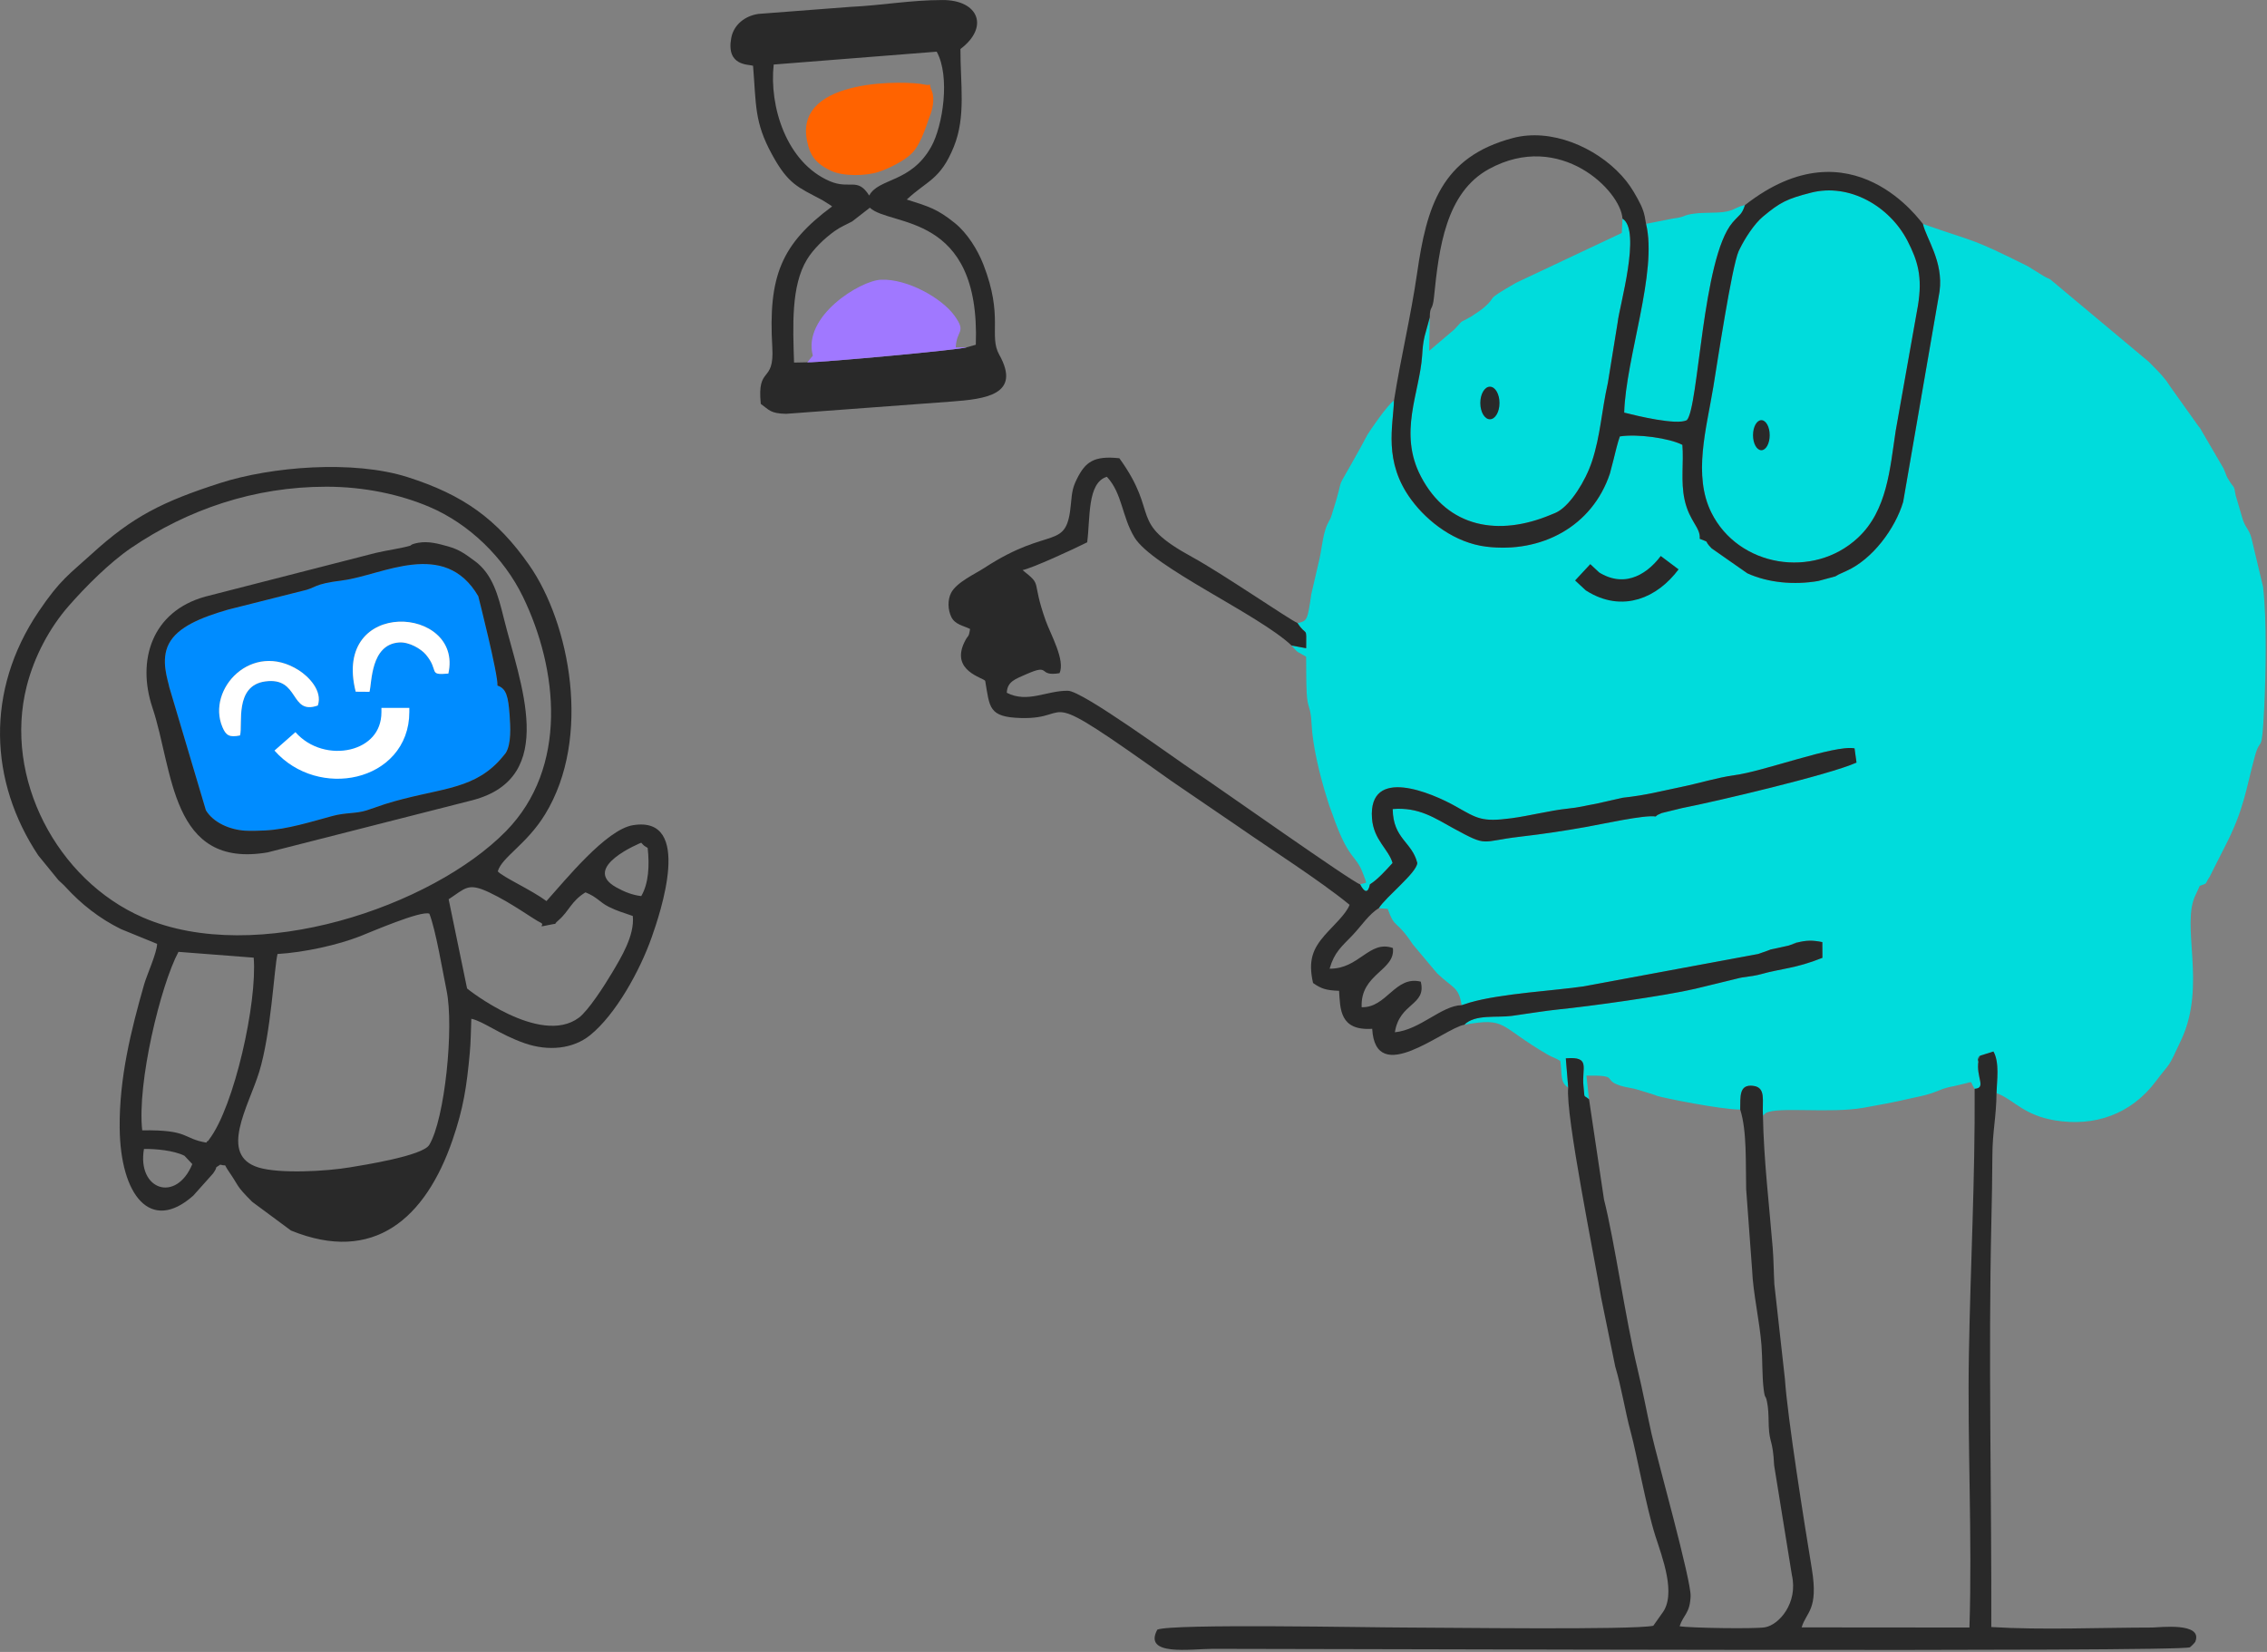
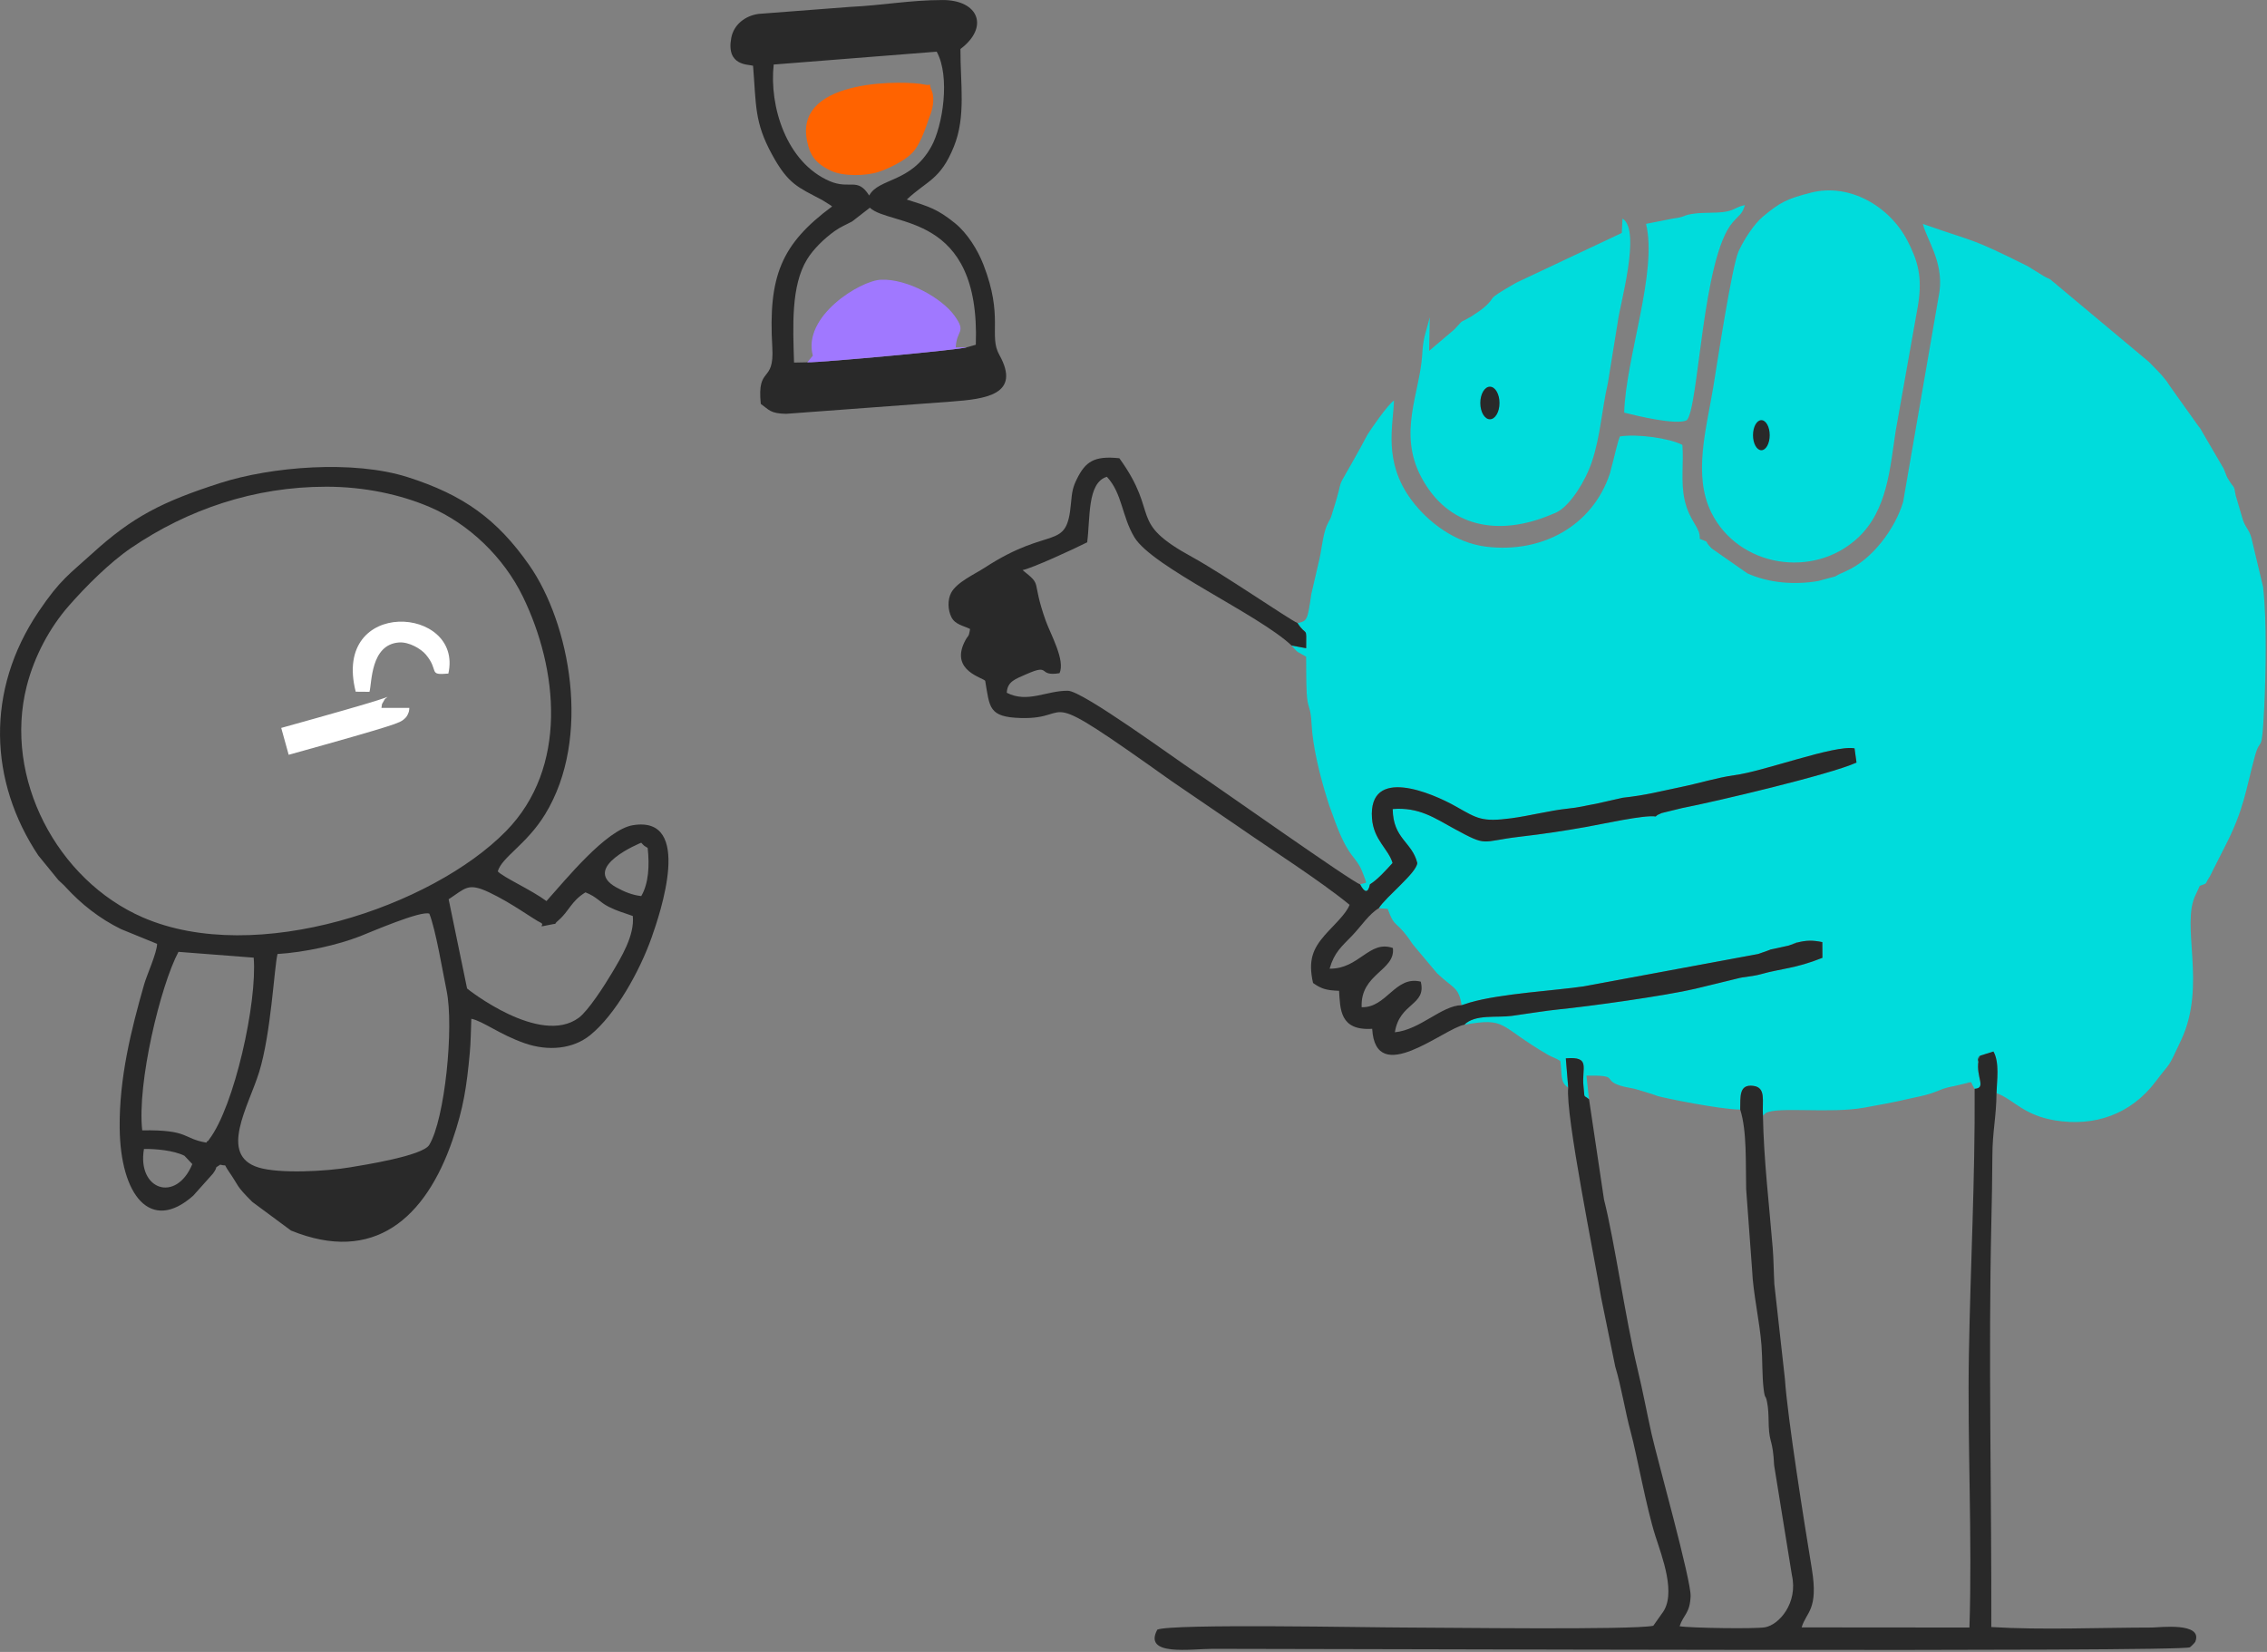
<svg xmlns="http://www.w3.org/2000/svg" width="1084" height="790" viewBox="0 0 1084 790" fill="none">
  <rect x="0" y="0" width="1084" height="790" fill="#808080" stroke="none" />
  <g clip-path="url(#clip0_926_286)">
    <path fill-rule="evenodd" clip-rule="evenodd" d="M68.831 549.448C74.499 549.382 83.104 550.154 88.198 552.707L91.959 556.693C84.173 575.505 65.459 568.96 68.838 549.448H68.831ZM132.692 456.223C145.48 455.471 161.534 451.901 172.118 447.757C177.285 445.732 201.356 435.306 205.296 436.936C208.377 444.649 211.677 464.676 213.551 473.756C217.14 491.103 212.732 535.215 205.243 547.534C202.043 552.793 173.405 557.227 167.453 558.23C155.846 560.19 133.616 561.371 123.626 558.323C104.305 552.417 118.875 529.045 123.922 512.667C129.624 494.165 131.069 463.112 132.692 456.23V456.223ZM68.006 540.54C65.479 517.966 76.763 471.242 85.334 455.194L121.309 457.972C123.058 479.358 112.045 529.124 100.009 544.895C99.877 545.066 99.435 545.878 99.336 545.66C99.237 545.442 98.874 546.168 98.65 546.426C87.103 544.446 90.725 540.236 68.013 540.546L68.006 540.54ZM279.952 426.741C285.521 428.952 286.735 431.466 291.037 433.63C295.425 435.834 297.926 436.349 302.585 438.051C303.502 447.421 296.989 457.919 292.522 465.435C289.005 471.354 281.265 483.396 276.705 486.755C258.137 500.401 223.495 472.957 223.343 472.713L214.527 430.053C222.571 424.775 223.732 421.937 233.901 426.748C244.848 431.927 254.963 439.549 258.526 441.238C261.126 442.472 255.392 443.871 263.548 442.122C267.276 441.324 263.904 442.815 267.065 440.09C272.192 435.669 273.05 430.971 279.952 426.741ZM306.617 428.523C302.268 428.021 298.52 426.47 294.726 424.379C277.392 414.804 306.551 403.013 306.617 403.006C307.943 404.464 307.791 404.352 309.691 405.487C310.642 414.045 310.134 422.564 306.617 428.523ZM155.972 232.75C174.25 232.757 191.327 236.459 205.329 242.41C224.207 250.434 240.888 266.535 250.014 285.314C266.88 320.016 271.75 367.037 241.99 397.437C206.728 433.452 122.438 462.32 68.198 438.684C27.3 420.862 1.539 372.059 12.803 328.013C16.439 313.8 23.737 300.194 32.862 289.768C41.005 280.464 52.447 269.009 62.734 262.008C89.801 243.578 121.679 232.75 155.978 232.757L155.972 232.75ZM75.12 451.38C75.04 455.722 70.23 466.167 68.891 470.859C62.661 492.68 56.987 515.472 57.224 539.385C57.548 571.639 72.018 589.864 92.388 571.804L101.877 561.186C104.8 557.056 101.732 559.313 105.315 556.963C109.241 558.026 106.324 555.762 109.491 560.335C114.5 567.554 112.441 566.591 120.617 574.753L139.145 588.471C178.75 604.612 203.527 582.612 216.381 545.172C221.64 529.85 223.152 519.609 224.63 503.588C225.118 498.302 225.151 492.924 225.369 487.204C230.938 488.292 238.929 494.752 250.938 498.916C262.149 502.803 273.98 501.701 282.242 494.996C294.323 485.191 305.891 464.491 311.625 448.213C315.498 437.22 331.764 389.835 302.618 394.632C289.777 396.744 270.285 420.954 261.304 430.911C253.901 425.434 240.671 419.582 238.018 416.711C239.978 409.849 251.769 403.91 260.638 389.433C283.152 352.699 272.39 297.917 253.056 270.25C237.655 248.211 221.502 236.657 194.989 228.197C168.872 219.863 129.69 223.149 105.308 230.988C77.561 239.91 63.381 247.122 44.073 264.707C33.14 274.671 28.857 277.053 18.398 292.566C-6.986 330.244 -5.205 373.708 18.286 409.057L27.933 420.895C28.217 421.172 29.062 421.924 29.339 422.195L30.685 423.468C30.863 423.653 31.134 423.943 31.305 424.128C38.88 432.409 47.597 439.278 57.845 444.313L75.113 451.373L75.12 451.38Z" fill="#292929" />
    <path fill-rule="evenodd" clip-rule="evenodd" d="M865.963 92.135C854.507 95.052 851.195 96.701 842.887 103.656C838.876 107.015 834.349 113.91 831.795 119.209C831.663 119.479 831.485 119.823 831.366 120.093C828.067 127.45 821.059 173.997 819.245 185.023C815.952 204.99 809.433 227.28 818.308 245.129C831.248 271.154 867.137 277.026 888.411 257.165C902.406 244.1 903.7 224.218 906.451 206.059L917.108 146.072C919.345 132.373 917.002 124.692 912.126 115.217C903.614 98.668 884.392 87.43 865.963 92.128V92.135ZM934.528 519.358C935.188 518.883 935.564 518.349 936.158 517.986L934.528 519.358ZM620.391 297.97C624.97 304.971 624.614 298.676 624.535 309.999L617.554 308.713C621.011 312.725 620.365 311.477 624.555 314.051C624.621 319.567 624.535 326.08 624.825 331.491C625.241 339.185 626.725 337.37 627.135 346.014C627.643 356.902 631.173 371.175 634.631 382.141C635 383.322 635.198 384.062 635.581 385.183C635.686 385.5 635.825 385.837 635.937 386.153C636.049 386.47 636.188 386.807 636.307 387.123L637.032 389.103C645.017 412.218 648.309 408.199 651.879 418.103C653.819 423.494 653.826 421.66 650.362 422.934C652.361 426.807 654.123 427.46 655.033 422.92C658.656 420.683 662.734 416.163 665.855 412.706C663.968 406.081 656.762 401.706 656.023 391.346C654.215 366.193 684.641 379.165 696.235 385.731C706.37 391.465 708.534 393.194 722.583 391.333C731.174 390.192 741.342 387.585 749.274 386.76C755.569 386.107 757.529 385.361 763.269 384.365L775.932 381.508C787.486 380.248 793.755 378.426 803.85 376.361C812.198 374.652 821.007 371.9 829.242 370.739C843.125 369.023 876.969 356.156 886.761 357.878L887.698 364.688C875.036 370.449 820.327 383.336 804.194 386.47L794.533 388.832C791.359 390.271 793.134 389.387 791.656 390.469C786.509 389.565 766.008 394.118 758.637 395.431C747.525 397.404 738.228 398.803 726.588 400.162C707.663 402.372 711.695 405.243 695.192 396.249C686.192 391.346 678.537 385.863 665.921 386.912C666.086 401.224 675.192 402.557 677.686 412.719C677.369 417.444 662.655 428.892 659.27 434.336L663.552 434.639C667.254 444.821 667.109 438.922 675.614 451.69L687.188 465.474C695.06 472.944 697.482 471.816 698.894 480.704L702.833 479.437C717.739 475.115 743.936 473.716 757.238 471.71L840.657 456.23C841.917 455.821 843.475 455.24 844.596 454.857C848.094 453.663 844.689 454.494 849.526 453.472L855.247 452.205C855.576 452.106 855.9 451.954 856.223 451.848C864.841 449.018 852.264 452.634 859.054 450.832C863.686 449.605 866.768 449.611 871.354 450.542L871.393 458.051C858.632 463.191 851.485 463.191 842.082 465.851C838.024 466.999 833.755 467.078 830.674 467.962L810.726 472.819C795.86 476.303 759.568 481.298 745.196 482.73C739.165 483.33 730.23 484.802 722.866 485.818C715.819 486.794 705.215 484.907 700.181 490.054C720.761 486.379 716.189 490.496 740.161 504.412C742.299 505.653 744.041 505.996 746.074 507.375C747.083 514.027 745.777 517.451 749.868 520.104L748.713 506.135C760.881 505.112 756.196 510.668 757.166 519.477C757.878 525.937 756.922 523.238 759.818 525.706L758.571 514.376C774.916 514.178 765.79 516.31 774.837 519.2C777.984 520.203 780.247 520.176 783.566 521.245L789.677 523.113C791.821 523.792 791.808 523.905 792.587 524.142C795.734 525.092 822.511 530.563 832.086 530.622C832.264 524.624 831.34 518.408 838.341 519.299C844.583 520.097 842.505 526.432 842.96 533.519L844.359 532.252C850.205 529.084 874.917 532.648 891.314 529.711C898.83 528.365 905.699 527.118 912.509 525.508C917.22 524.393 919.536 524.155 923.449 522.855C927.956 521.358 928.642 520.434 934.495 519.378L942.341 517.497C942.809 517.57 942.631 518.157 944.169 520.711C950.008 520.335 944.723 515.168 946.023 507.369C947.263 499.912 944.096 513.057 946.729 504.901L953.169 502.875C956.165 508.141 954.792 516.864 954.634 522.756L956.257 523.403C963.562 526.755 968.273 533.347 982.453 535.756C1001.42 538.976 1019 532.892 1030.83 517.121C1038.42 507.012 1036.11 512.047 1043.01 497.24C1055.26 470.971 1042.59 442.419 1049.9 427.856C1050.67 426.338 1051.26 424.808 1051.83 423.64C1055.93 421.97 1053.76 423.699 1056.78 418.908L1058.55 415.358C1060.17 412.158 1062.03 408.423 1063.48 405.626C1073.18 386.952 1073.69 378.162 1078.23 361.547C1081.05 351.227 1081.5 362.471 1082.68 338.07C1083.48 321.382 1083.93 297.126 1082.14 280.741L1076.52 257.165C1075.38 252.849 1073.29 252.123 1072.06 247.221L1068.98 236.742C1068.25 231.82 1068.1 233.37 1066.23 230.355C1063.87 226.547 1065.19 228.527 1063.24 224.04L1051.96 204.713C1051.78 204.508 1051.53 204.211 1051.36 204L1037.49 184.535C1037.32 184.297 1037.12 183.96 1036.96 183.723C1036.8 183.485 1036.59 183.142 1036.42 182.911C1036.25 182.674 1036.03 182.344 1035.86 182.106C1033.26 178.695 1030.5 176.128 1027.5 173.033L980.381 133.62C979.062 132.967 979.398 133.178 977.643 132.281L969.448 127.22C941.417 113.283 945.785 116.338 919.45 107.087C921.126 114.273 929.282 125.009 927.428 139.255L910.008 240.048C906.194 252.863 895.32 267.452 883.007 272.982C881.918 273.47 880.13 274.255 879.226 274.71C878.863 274.895 877.913 275.476 877.563 275.647L869.4 277.858C857.972 279.811 845.58 278.775 835.471 274.163L818.446 262.259C814.065 257.831 818.387 259.976 812.745 257.666C813.247 252.308 807.796 249.411 805.52 239.078C803.573 230.243 805.157 221.315 804.451 212.757C798.248 209.543 782.92 207.392 774.54 208.725C773.649 210.982 772.078 217.501 771.485 219.956C770.99 222.001 769.822 226.369 769.782 226.488C761.316 251.873 736.954 264.654 710.646 261.434C695.826 259.619 682.774 249.708 674.895 239.098C661.282 220.754 666.185 203.637 666.548 191.542C663.578 193.449 654.901 206.099 653.859 207.907L650.573 214.01C635.99 240.457 644.581 222.001 636.604 246.792C635.851 249.134 634.928 249.504 633.72 253.357C632.169 258.313 631.912 263.684 630.506 269.069L627.029 284.107C625.175 296.815 625.089 296.934 620.378 298.003L620.391 297.97ZM939.352 517.57C941.028 517.629 941.78 517.478 942.182 517.464L939.352 517.57ZM683.664 151.779L681.17 160.918C680.405 164.402 680.286 166.151 680.022 170.051C678.821 187.88 668.508 206.983 679.435 227.861C692.361 252.572 716.783 256.538 741.501 246.191C743.328 245.426 743.87 245.301 745.216 244.502C751.095 241.012 758.056 230.269 761.244 220.642C765.321 208.309 765.803 196.583 768.845 183.103L773.543 154.062C774.236 146.903 785.031 110.109 775.826 104.534L775.483 111.409L724.978 135.217C708.409 144.719 716.822 141.004 709.24 147.352C709.023 147.536 708.706 147.767 708.482 147.946C708.257 148.124 707.934 148.355 707.703 148.526L703.638 151.278C696.941 155.197 700.741 151.898 695.469 157.5L683.348 167.801L683.678 151.773L683.664 151.779ZM787.077 107.048C792.686 129.997 777.423 170.922 776.625 197.316C782.841 198.913 801.653 203.426 806.556 200.958C812.29 195.237 813.926 123.571 828.384 106.493C831.716 102.561 832.798 102.93 834.389 98.087C829.717 98.978 829.473 100.779 823.844 101.426C819.654 101.907 814.751 101.578 810.515 102.112C803.903 102.937 806.826 103.649 799.845 104.534L787.077 107.054V107.048Z" fill="#00DCDC" />
    <path fill-rule="evenodd" clip-rule="evenodd" d="M944.202 520.691C944.459 564.063 942.196 605.172 941.463 647.35C940.711 690.683 943.113 735.461 941.714 778.318L861.482 778.252C863.68 770.75 869.631 770.077 866.326 750.063C862.723 728.235 854.686 677.671 853.478 659.393L848.43 614.107C848.12 608.353 848.107 602.434 847.638 596.68C846.009 576.594 843.363 554.707 842.98 533.499C842.525 526.412 844.603 520.071 838.361 519.279C831.366 518.388 832.284 524.604 832.105 530.602C835.392 540.935 834.652 556.257 834.956 568.702L837.807 607.436C838.229 618.152 841.409 632.002 842.28 643.305C842.795 649.977 842.525 658.113 843.336 664.48C844.082 670.326 844.293 665.642 845.289 672.616C845.712 675.572 845.626 679.103 845.758 682.118C846.121 690.366 847.724 688.4 848.331 700.752L856.824 753.264C859.833 766.56 850.7 777.078 843.904 778.213C839.021 779.024 808.252 778.569 803.138 777.698C804.972 772.096 808.034 771.693 808.39 763.373C808.72 755.778 792.448 697.862 789.716 685.681C787.341 675.058 785.658 665.714 783.032 654.793C777.192 630.511 772.045 593.592 766.978 573.625L759.825 525.693C756.928 523.232 757.885 525.924 757.172 519.464C756.202 510.661 760.881 505.099 748.72 506.122L749.874 520.091C748.357 532.516 762.788 603.147 765.592 620.474L772.362 653.566C775.325 663.325 777.08 675.051 779.759 684.843C782.596 695.229 787.229 721.023 791.505 734.405C794.758 744.593 801.798 762.508 794.731 771.542L790.541 777.474C780.221 779.579 690.025 778.318 671.893 778.318C655.456 778.318 560.43 776.372 553.383 779.328C546.434 792.215 569.529 788.513 579.902 788.506C642.45 788.487 1042.22 790.117 1047.11 787.774C1047.49 787.596 1049.51 785.57 1049.69 785.161C1053.64 775.567 1032.29 778.312 1029.18 778.318C1004.57 778.338 976.363 779.572 952.173 778.081C952.324 714.365 950.747 648.993 952.192 584.684C952.43 574.087 952.648 563.272 952.687 552.681C952.727 541.087 954.568 534.238 954.66 522.73C954.819 516.838 956.191 508.114 953.195 502.849L946.755 504.874C944.122 513.024 947.29 499.879 946.049 507.342C944.749 515.148 950.028 520.315 944.195 520.685L944.202 520.691Z" fill="#292929" />
    <path fill-rule="evenodd" clip-rule="evenodd" d="M700.2 490.048C705.235 484.901 715.839 486.788 722.886 485.811C730.25 484.789 739.185 483.317 745.216 482.723C759.587 481.298 795.886 476.296 810.746 472.812L830.693 467.956C833.781 467.071 838.044 466.992 842.102 465.844C851.505 463.185 858.651 463.185 871.413 458.045L871.373 450.536C866.787 449.605 863.699 449.598 859.074 450.826C852.284 452.627 864.861 449.011 856.243 451.842C855.92 451.948 855.596 452.093 855.266 452.198L849.545 453.465C844.709 454.481 848.113 453.65 844.616 454.851C843.494 455.234 841.944 455.808 840.677 456.223L757.258 471.704C743.955 473.71 717.759 475.102 702.853 479.431L698.914 480.697C689.339 480.856 679.065 492.476 666.99 493.65C669.167 479.384 682.206 480.922 679.356 469.447C667.109 466.412 663.037 482.044 651.094 481.667C650.401 465.574 667.32 464.227 666.033 453.366C654.71 449.374 649.933 463.442 635.772 463.238C638.062 455.326 641.46 452.746 646.6 447.381C650.903 442.894 654.611 437.094 659.289 434.323C662.674 428.879 677.389 417.431 677.706 412.706C675.212 402.544 666.106 401.211 665.941 386.899C678.564 385.857 686.211 391.333 695.212 396.236C711.715 405.23 707.683 402.359 726.608 400.149C738.248 398.79 747.545 397.391 758.657 395.418C766.027 394.111 786.529 389.552 791.676 390.456C793.161 389.374 791.379 390.264 794.553 388.819L804.213 386.457C820.347 383.323 875.049 370.436 887.718 364.675L886.781 357.865C876.982 356.143 843.138 369.017 829.261 370.726C821.026 371.887 812.211 374.639 803.87 376.348C793.774 378.413 787.506 380.235 775.952 381.495L763.289 384.352C757.548 385.355 755.589 386.094 749.294 386.747C741.362 387.572 731.194 390.185 722.602 391.32C708.554 393.181 706.39 391.452 696.254 385.718C684.661 379.152 654.235 366.18 656.043 391.333C656.788 401.693 663.987 406.068 665.875 412.693C662.754 416.15 658.676 420.67 655.053 422.907C654.142 427.454 652.381 426.794 650.381 422.921C646.693 421.97 581.426 375.688 571.403 369.129C562.383 363.223 517.737 330.429 510.657 330.336C500.403 330.204 491.336 336.4 481.406 331.293C481.663 325.829 485.596 324.708 490.874 322.365C502.818 317.067 495.876 323.685 506.612 321.93C509.502 315.78 502.31 303.276 500 296.763C492.887 276.71 498.832 280.471 488.954 272.632C493.547 271.728 513.547 262.556 519.855 259.336C521.373 247.815 519.809 230.804 529.278 228.006C536.715 236.069 536.352 246.845 542.449 256.96C551.014 271.174 601.829 293.8 617.586 308.7L624.568 309.986C624.647 298.663 625.003 304.958 620.424 297.957C615.99 295.938 584.356 274.202 570.103 266.416C538.674 249.247 555.092 246.647 535.243 219.144C523.069 217.851 519.024 220.847 514.959 228.996C513.039 232.843 512.597 235.06 512.109 240.662C510.057 264.1 502.633 250.731 470.769 271.53C466.196 274.513 457.433 278.425 454.794 283.513C452.999 286.977 453.25 291.728 454.906 295.093C456.668 298.67 460.495 299.132 463.853 300.788C463.114 305.46 463.055 303.071 461.056 307.294C454.629 320.887 470.109 324.035 471.092 325.612C473.276 338.327 472.643 342.907 488.024 343.368C515.573 344.2 493.191 325.816 560.304 373.61L592.017 395.246C607.807 406.246 630.962 420.948 645.32 432.693C643.717 437.14 637.105 442.987 633.331 447.362C627.94 453.604 625.353 459.133 627.854 470.087C631.76 472.845 634.116 473.597 640.299 473.828C640.879 482.4 640.483 493.004 656.135 491.994C657.739 520.289 690.329 491.842 700.227 490.041L700.2 490.048Z" fill="#292929" />
-     <path fill-rule="evenodd" clip-rule="evenodd" d="M865.963 92.135C884.392 87.444 903.614 98.674 912.126 115.223C917.002 124.699 919.345 132.38 917.108 146.078L906.451 206.066C903.7 224.225 902.406 244.106 888.411 257.171C867.131 277.033 831.248 271.154 818.308 245.136C809.433 227.287 815.952 204.997 819.245 185.029C821.066 173.997 828.067 127.457 831.366 120.1C831.492 119.823 831.67 119.486 831.795 119.216C834.355 113.917 838.876 107.021 842.887 103.663C851.195 96.708 854.507 95.065 865.963 92.142V92.135ZM683.664 151.786C683.744 145.715 684.964 149.186 685.69 142.033C688.052 118.721 691.292 92.115 712.005 80.812C746.067 62.224 775.041 91.33 775.813 104.547C785.018 110.123 774.23 146.916 773.53 154.076L768.832 183.116C765.797 196.597 765.308 208.322 761.23 220.655C758.043 230.289 751.082 241.025 745.202 244.515C743.856 245.314 743.315 245.439 741.487 246.205C716.769 256.545 692.348 252.585 679.422 227.874C668.494 206.996 678.808 187.893 680.009 170.064C680.273 166.164 680.392 164.416 681.157 160.932L683.651 151.793L683.664 151.786ZM666.561 191.522C666.205 203.618 661.302 220.734 674.908 239.078C682.787 249.695 695.839 259.6 710.659 261.414C736.968 264.634 761.329 251.853 769.795 226.468C769.835 226.356 771.003 221.981 771.498 219.936C772.092 217.481 773.662 210.962 774.553 208.705C782.926 207.372 798.261 209.517 804.464 212.737C805.17 221.295 803.586 230.223 805.533 239.058C807.803 249.385 813.253 252.288 812.758 257.647C818.4 259.956 814.078 257.811 818.46 262.239L835.484 274.143C845.586 278.755 857.985 279.791 869.414 277.838L877.576 275.628C877.926 275.456 878.876 274.875 879.239 274.691C880.143 274.235 881.924 273.45 883.02 272.962C895.339 267.432 906.207 252.843 910.021 240.028L927.441 139.236C929.295 124.996 921.14 114.26 919.464 107.068C918.876 106.744 885.699 57.869 834.389 98.087C832.798 102.93 831.716 102.554 828.384 106.494C813.926 123.571 812.29 195.244 806.556 200.958C801.653 203.426 782.841 198.913 776.625 197.316C777.43 170.922 792.686 129.998 787.077 107.048C786.279 101.729 785.579 99.638 783.025 94.966C780.571 90.485 778.545 87.404 775.384 83.946C762.9 70.274 741.613 61.201 723.447 65.998C689.022 75.098 682.193 98.892 677.6 130.69C674.631 151.265 669.57 172.195 666.568 191.516L666.561 191.522Z" fill="#292929" />
    <path fill-rule="evenodd" clip-rule="evenodd" d="M462.296 166.065C460.561 167.154 392.51 173.416 385.991 173.271L379.682 173.396C379.161 156.075 378.151 136.715 385.918 124.019C388.901 119.136 394.146 114.049 399.075 110.525C401.959 108.46 404.552 107.47 407.515 105.867L415.935 99.334C425.767 108.566 468.888 101.261 466.598 164.864L462.296 166.072V166.065ZM369.956 30.861L447.892 24.711C454.444 36.536 450.868 60.152 445.272 70.175C435.552 87.576 420.158 85.028 415.618 93.514C410.016 84.56 406.354 90.782 396.72 86.625C375.954 77.671 367.746 50.756 369.956 30.861ZM360.085 31.428C361.622 50.353 360.665 58.337 369.144 73.877C377.017 88.301 381.616 89.502 393.183 95.685L396.938 98.021C397.175 98.186 397.584 98.476 397.894 98.721C373.447 116.807 367.31 132.142 369.29 166.131C370.319 183.782 361.886 174.525 363.78 193.152C367.878 196.069 368.293 197.725 375.875 197.897L454.926 192.037C471.02 190.836 488.558 188.837 477.809 169.635C472.689 160.49 479.947 151.542 470.241 126.553C467.542 119.598 462.613 111.535 456.569 106.672C448.281 100.001 444.355 98.813 433.586 95.428C443.464 86.19 449.667 86.031 456.107 70.122C461.96 55.658 459.188 40.224 459.248 23.438C473.157 12.946 467.931 -0.033 450.656 0.013C434.919 0.052 421.913 2.573 406.578 3.292L362.724 6.644C356.264 7.535 350.866 11.798 349.672 18.073C347.079 31.706 358 30.716 360.078 31.442L360.085 31.428Z" fill="#292929" />
-     <path fill-rule="evenodd" clip-rule="evenodd" d="M114.784 351.689C109.676 352.719 108.06 351.729 106.357 347.717C98.644 329.558 120.412 306.159 142.92 320.557C147.4 323.421 154.368 330.264 151.966 337.377C138.406 342.154 143.428 323.579 126.806 325.863C111.953 327.908 116.156 346.463 114.777 351.683L114.784 351.689ZM80.94 328.621L98.452 387.506C102.088 393.478 109.973 396.81 117.199 397.252C120.142 397.43 123.711 397.285 126.681 397.147C137.298 396.652 148.819 392.963 159.066 390.198C165.322 388.516 170.238 389.162 175.345 387.526L183.131 384.867C183.474 384.755 183.811 384.629 184.161 384.524C208.549 376.909 224.801 378.328 238.249 364.299L239.509 362.887C239.688 362.682 239.951 362.379 240.13 362.181L241.832 360.109C244.551 355.728 244.095 347.618 243.686 341.956C243.04 333.081 242.116 329.228 237.866 327.855C238.282 322.741 228.701 285.123 228.694 285.123C212.495 257.376 182.597 275.159 163.969 277.522C148.66 279.461 152.092 280.999 144.042 282.708L109.036 291.537C96.4 295.212 85.024 299.66 80.742 307.855C76.637 315.714 80.346 325.368 80.933 328.627L80.94 328.621ZM170.079 330.785C158.591 285.512 221.654 289.65 214.382 322.108C204.379 322.992 210.245 320.881 203.593 312.995C201.357 310.343 195.636 306.852 190.726 307.235C177.14 308.297 177.866 326.522 176.671 330.831L170.079 330.778V330.785Z" fill="#008CFF" />
-     <path fill-rule="evenodd" clip-rule="evenodd" d="M237.866 327.855C242.116 329.228 243.04 333.081 243.686 341.957C244.102 347.618 244.551 355.728 241.832 360.109L240.13 362.181C239.958 362.386 239.694 362.689 239.509 362.887L238.249 364.299C224.801 378.328 208.549 376.909 184.161 384.524C183.811 384.636 183.474 384.755 183.131 384.867L175.345 387.526C170.238 389.169 165.322 388.516 159.066 390.199C148.812 392.957 137.291 396.652 126.681 397.147C123.711 397.285 120.142 397.431 117.199 397.252C109.967 396.804 102.088 393.478 98.452 387.506L80.94 328.621C80.352 325.368 76.644 315.708 80.748 307.849C85.031 299.653 96.407 295.206 109.043 291.53L144.048 282.702C152.098 280.993 148.66 279.462 163.976 277.515C182.603 275.153 212.501 257.363 228.701 285.117C228.701 285.123 238.289 322.742 237.873 327.849L237.866 327.855ZM196.216 260.953C191.848 262.233 184.609 263.216 179.535 264.443L98.149 285.315C72.487 292.434 65.347 315.945 72.896 338.42C82.919 368.245 81.382 415.563 127.961 407.632L225.923 382.676C267.434 371.815 248.483 326.285 240.882 295.569C238.249 284.925 235.596 274.526 226.946 268.231C222.32 264.866 219.72 262.827 214.098 261.256C209.519 259.976 204.874 258.716 200.096 259.554C196.447 260.194 196.295 260.933 196.21 260.959L196.216 260.953Z" fill="#292929" />
    <path fill-rule="evenodd" clip-rule="evenodd" d="M444.639 55.421C445.641 53.224 447.166 47.378 445.582 43.55C443.332 38.1 446.908 41.65 441.438 40.337C435.229 38.846 380.032 36.411 385.812 66.969C387.172 74.141 389.811 78.133 397.459 81.71C403.266 84.428 414.1 84.184 420.079 82.218C425.047 80.588 432.761 76.774 436.265 73.072C440.95 68.117 443.688 57.506 444.639 55.421Z" fill="#FF6300" />
    <path fill-rule="evenodd" clip-rule="evenodd" d="M385.997 173.271C392.517 173.423 460.561 167.154 462.303 166.065L457.004 166.171C457.361 157.619 462.283 159.223 456.457 151.041C450.445 142.601 433.843 133.224 421.22 133.766C411.336 134.188 383.582 151.245 388.67 170.077L387.139 171.918C386.98 172.11 386.334 172.994 385.991 173.271H385.997Z" fill="#A078FF" />
    <path fill-rule="evenodd" clip-rule="evenodd" d="M170.086 330.785L176.678 330.838C177.866 326.523 177.146 308.297 190.733 307.242C195.642 306.859 201.356 310.343 203.6 313.002C210.251 320.887 204.385 322.999 214.389 322.115C221.66 289.657 158.598 285.519 170.086 330.792V330.785Z" fill="white" />
-     <path fill-rule="evenodd" clip-rule="evenodd" d="M114.783 351.69C116.163 346.47 111.959 327.915 126.813 325.87C143.434 323.586 138.413 342.161 151.973 337.384C154.375 330.264 147.4 323.428 142.926 320.564C120.419 306.166 98.643 329.565 106.364 347.724C108.066 351.736 109.683 352.726 114.79 351.696L114.783 351.69Z" fill="white" />
-     <path d="M798.38 269.082C789.505 280.92 775.833 287.07 761.508 278.076L756.783 273.681" stroke="#292929" stroke-width="10.67" stroke-miterlimit="22.926" />
    <path d="M712.421 200.516C714.961 200.516 717.02 197.024 717.02 192.716C717.02 188.409 714.961 184.917 712.421 184.917C709.881 184.917 707.822 188.409 707.822 192.716C707.822 197.024 709.881 200.516 712.421 200.516Z" fill="#292929" />
    <path d="M842.221 215.317C844.429 215.317 846.22 212.094 846.22 208.118C846.22 204.142 844.429 200.919 842.221 200.919C840.013 200.919 838.222 204.142 838.222 208.118C838.222 212.094 840.013 215.317 842.221 215.317Z" fill="#292929" />
-     <path d="M136.255 354.533C153.583 374.236 189.057 366.991 189.057 340.531C189.057 339.864 189.057 339.198 189.057 338.531" stroke="white" stroke-width="13.336" stroke-miterlimit="22.926" />
+     <path d="M136.255 354.533C189.057 339.864 189.057 339.198 189.057 338.531" stroke="white" stroke-width="13.336" stroke-miterlimit="22.926" />
  </g>
  <defs>
    <clipPath id="clip0_926_286">
      <rect width="1083.41" height="789.048" fill="white" />
    </clipPath>
  </defs>
</svg>